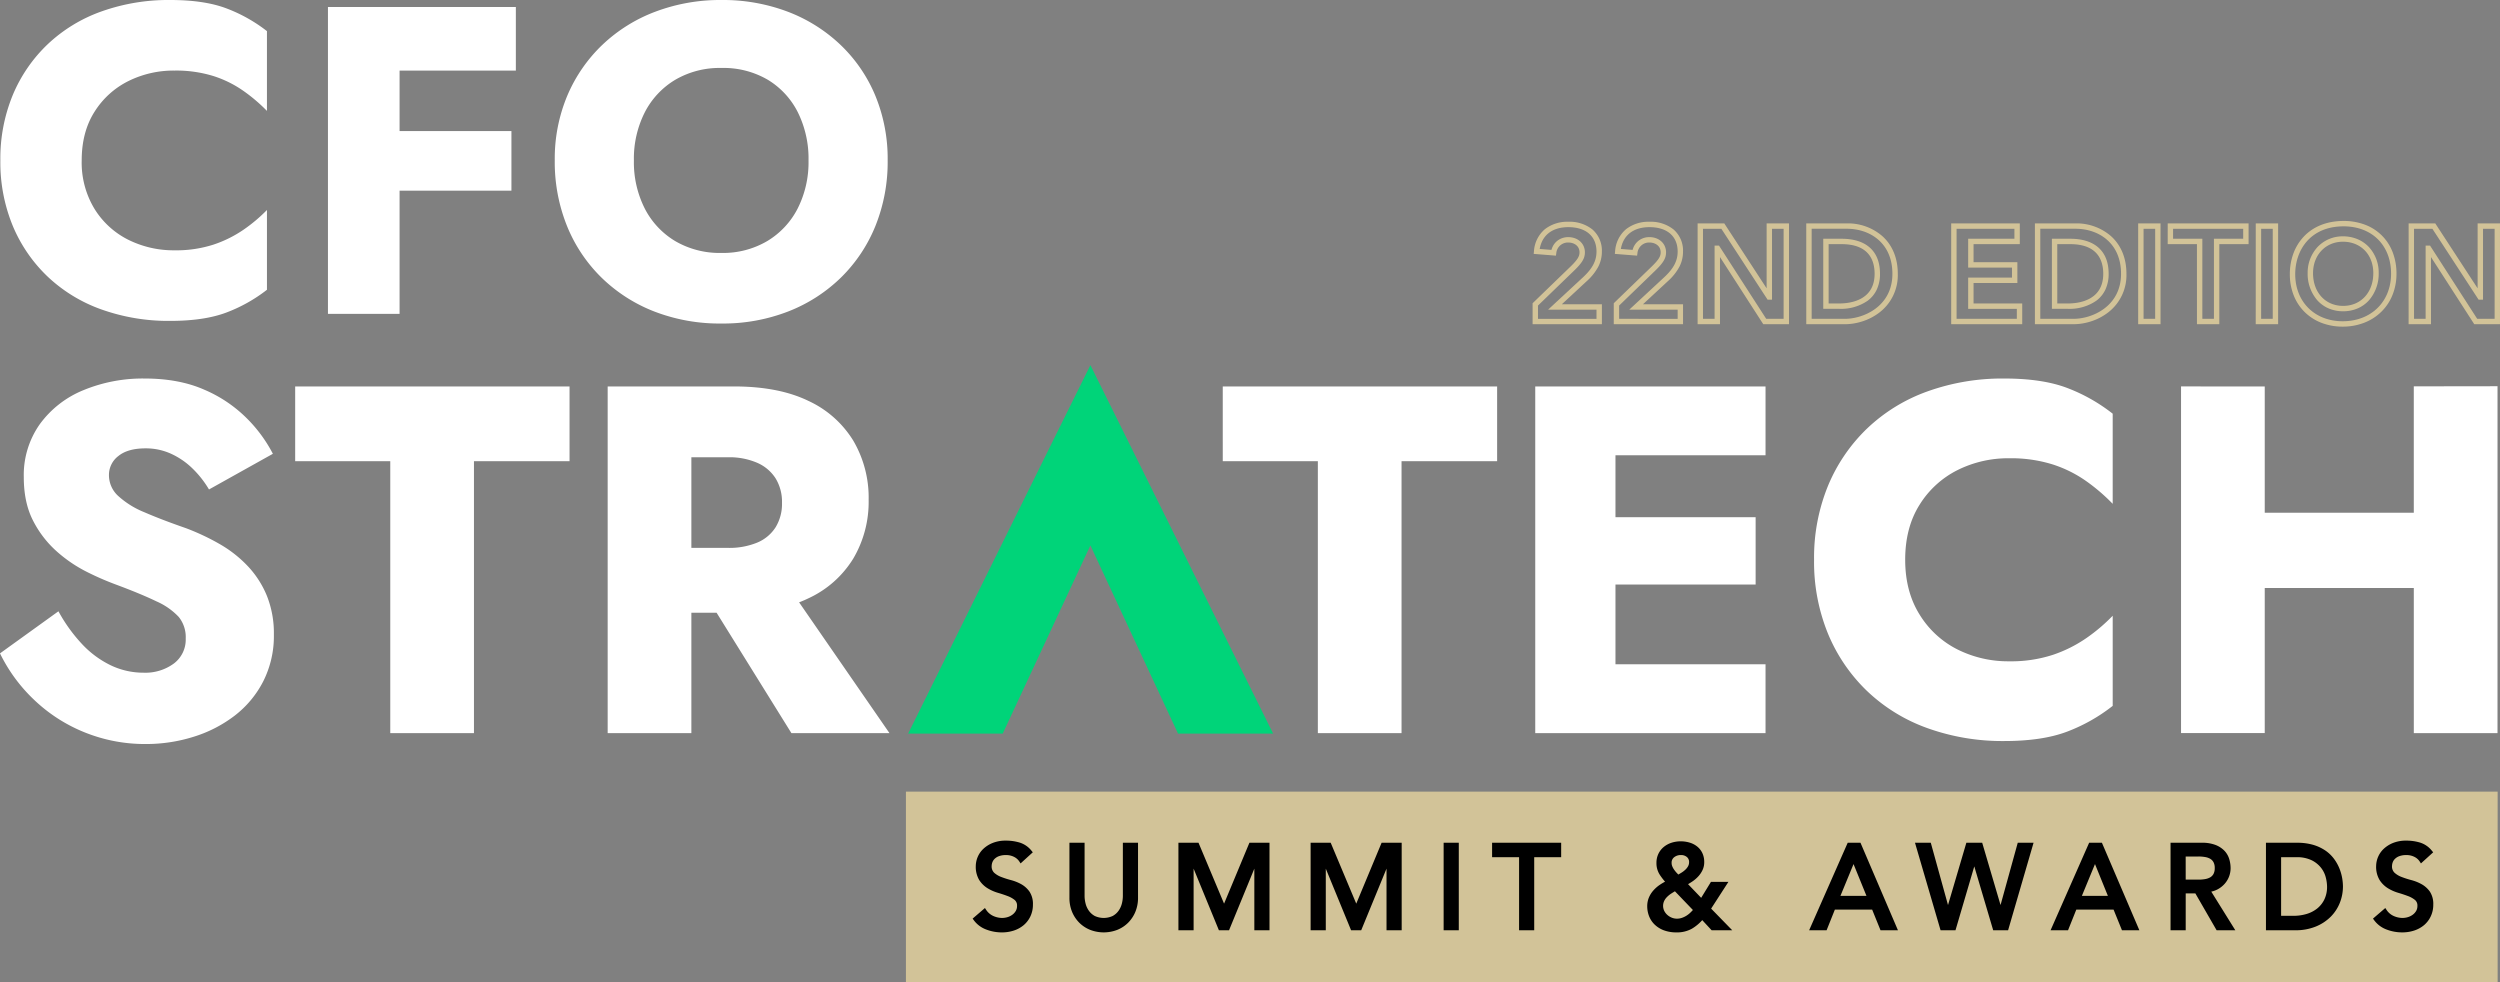
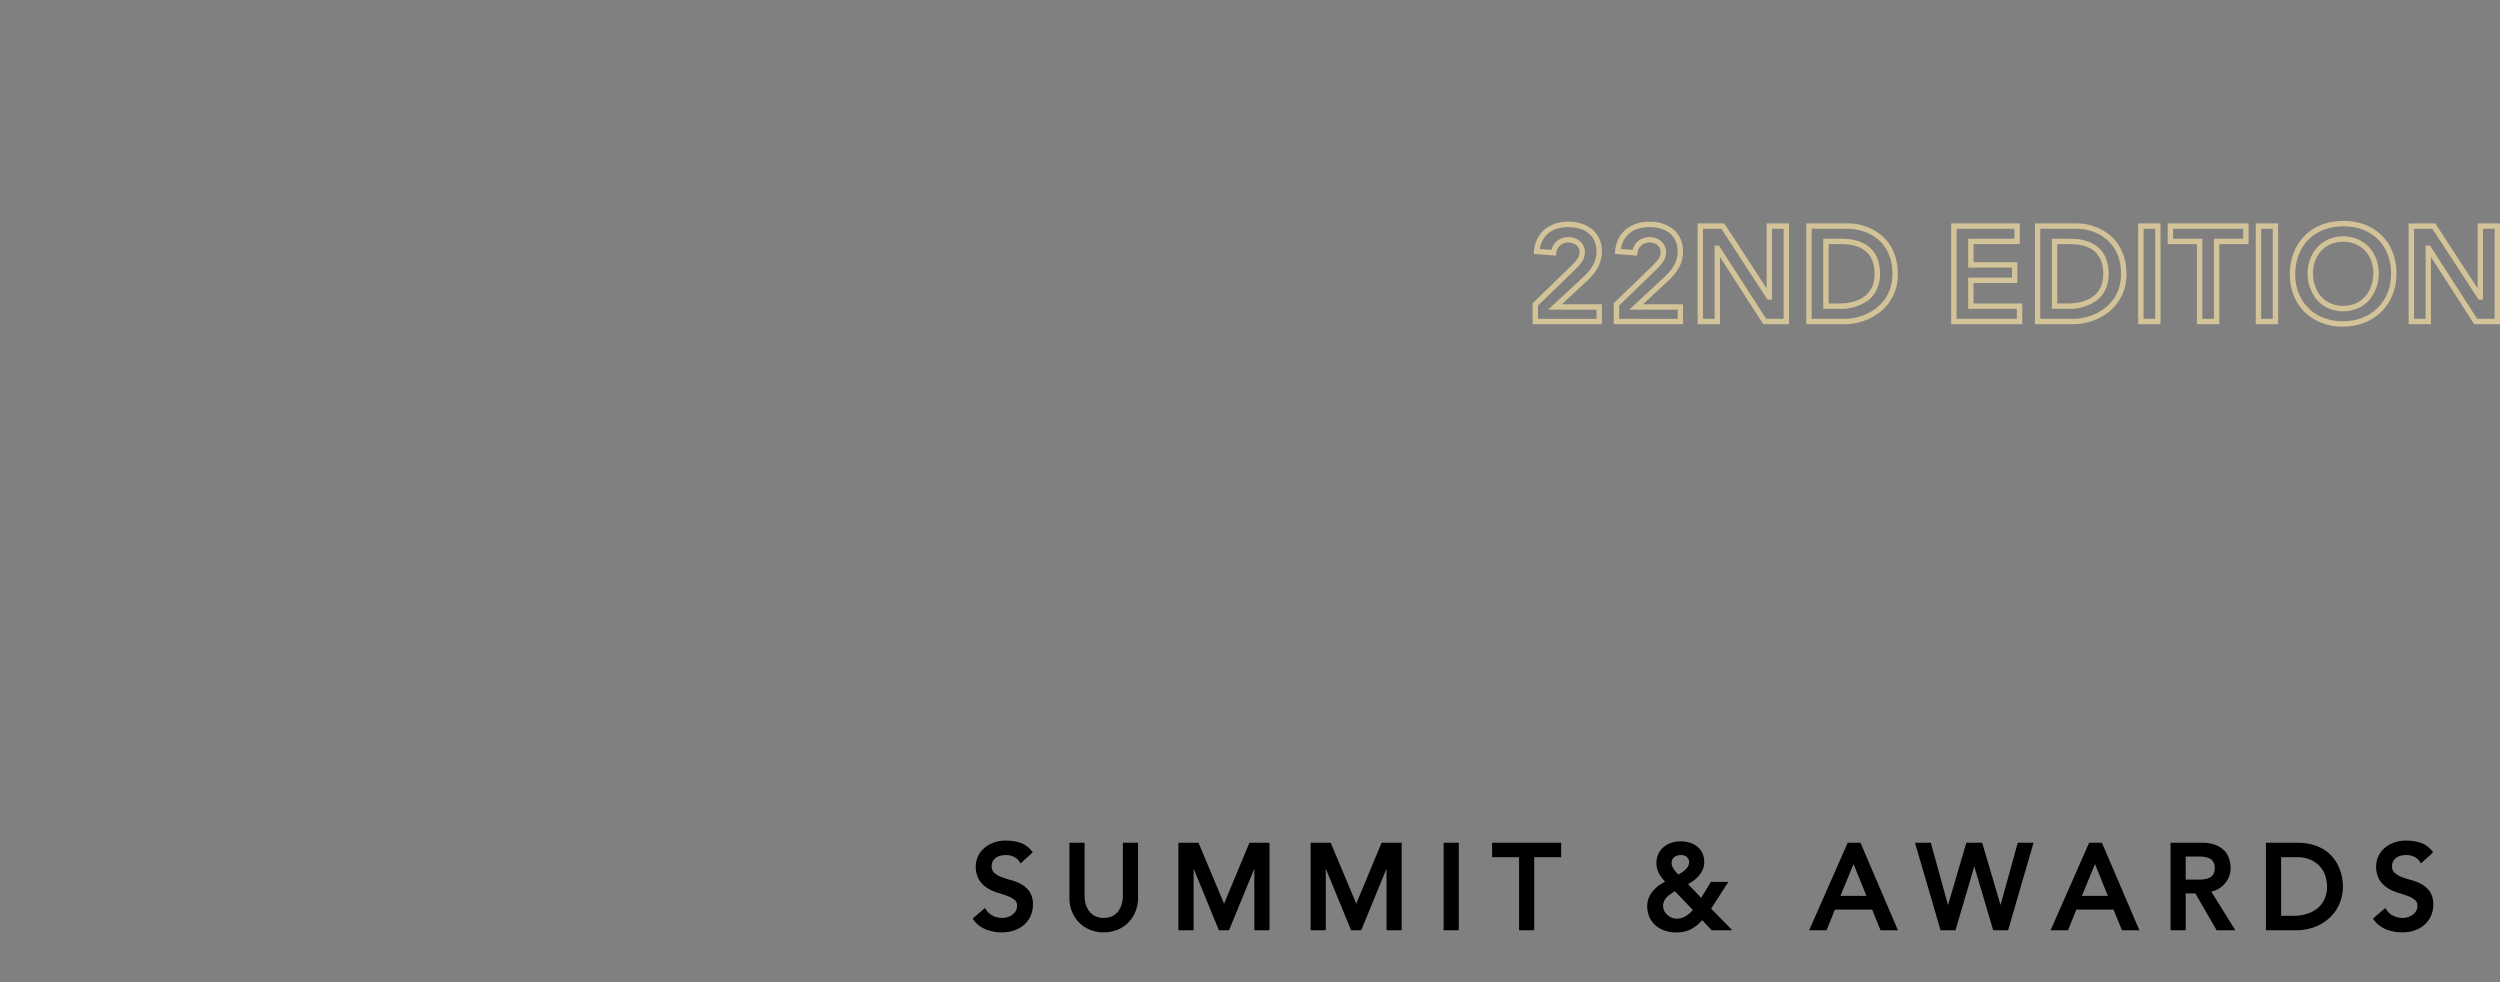
<svg xmlns="http://www.w3.org/2000/svg" width="926.563" height="364" viewBox="0 0 926.563 364">
  <rect x="0" y="0" width="926.563" height="364" fill="#808080" stroke="none" />
  <g id="Group_30894" data-name="Group 30894" transform="translate(-105 -211)">
    <g id="Group_27870" data-name="Group 27870" transform="translate(105 211)">
      <g id="Group_27863" data-name="Group 27863" transform="translate(0 0)">
        <g id="Group_26901" data-name="Group 26901" transform="translate(0 0)">
          <g id="Group_26900" data-name="Group 26900" transform="translate(0)">
            <g id="Group_21629" data-name="Group 21629">
              <g id="Group_8160" data-name="Group 8160">
                <g id="Group_8159" data-name="Group 8159" transform="translate(0.13)">
                  <g id="Group_8157" data-name="Group 8157">
                    <g id="Group_8143" data-name="Group 8143">
                      <g id="Group_7354" data-name="Group 7354">
                        <g id="Group_2642" data-name="Group 2642">
                          <g id="Group_562" data-name="Group 562">
-                             <path id="Path_1257" data-name="Path 1257" d="M64.15-656.534q0-10.561,4.752-18.035a31.169,31.169,0,0,1,12.535-11.374,37.688,37.688,0,0,1,17.123-3.9,46.532,46.532,0,0,1,14.419,2.031,41.1,41.1,0,0,1,11.142,5.524,61.835,61.835,0,0,1,8.684,7.393v-29.571a57.233,57.233,0,0,0-15.075-8.449Q109.538-716,96.921-716a73.894,73.894,0,0,0-25.4,4.224A56.563,56.563,0,0,0,51.533-699.59a55.476,55.476,0,0,0-12.945,18.847A61.743,61.743,0,0,0,34-656.534a61.74,61.74,0,0,0,4.588,24.208,55.476,55.476,0,0,0,12.945,18.848,56.555,56.555,0,0,0,19.991,12.186,73.894,73.894,0,0,0,25.4,4.224q12.617,0,20.81-3.087a57.186,57.186,0,0,0,15.075-8.449v-29.571a58.09,58.09,0,0,1-8.684,7.312,44.494,44.494,0,0,1-11.142,5.524,44.878,44.878,0,0,1-14.419,2.111,37.679,37.679,0,0,1-17.123-3.9A30.981,30.981,0,0,1,68.9-638.581,33.019,33.019,0,0,1,64.15-656.534Zm109.62-33.307h51.287V-713.4H173.77Zm0,44.518h49.649v-22.1H173.77ZM155.418-713.4v113.733h26.545V-713.4Zm113.389,56.867a38,38,0,0,1,4.014-17.791,29.971,29.971,0,0,1,11.306-12.1,32.577,32.577,0,0,1,17.123-4.387,32.468,32.468,0,0,1,17.205,4.387,29.587,29.587,0,0,1,11.142,12.1,38.66,38.66,0,0,1,3.933,17.791,38,38,0,0,1-4.015,17.791,29.965,29.965,0,0,1-11.306,12.1,32.258,32.258,0,0,1-16.959,4.387,32.579,32.579,0,0,1-17.123-4.387,29.966,29.966,0,0,1-11.306-12.1A38,38,0,0,1,268.808-656.534Zm-29.331,0a63.506,63.506,0,0,0,4.506,24.208,56.38,56.38,0,0,0,12.781,19.172,58.058,58.058,0,0,0,19.581,12.592,67.2,67.2,0,0,0,24.906,4.468,66.742,66.742,0,0,0,24.743-4.468,58.056,58.056,0,0,0,19.581-12.592,56.378,56.378,0,0,0,12.781-19.172,63.5,63.5,0,0,0,4.506-24.208,61.313,61.313,0,0,0-4.588-24.047,55.485,55.485,0,0,0-12.945-18.848,58.355,58.355,0,0,0-19.581-12.266,67.84,67.84,0,0,0-24.5-4.305,68.03,68.03,0,0,0-24.415,4.305,58.177,58.177,0,0,0-19.663,12.266,56.483,56.483,0,0,0-13.027,18.848A60.373,60.373,0,0,0,239.477-656.534Z" transform="translate(-34 716)" fill="#fff" />
-                           </g>
+                             </g>
                        </g>
                      </g>
                    </g>
                  </g>
                </g>
                <g id="Group_21633" data-name="Group 21633" transform="translate(0 135.335)">
-                   <path id="Path_1256" data-name="Path 1256" d="M54.659-629.731,33-614.131a59.671,59.671,0,0,0,12.3,16.887,58.937,58.937,0,0,0,18.63,12.207,59.5,59.5,0,0,0,23.219,4.5,58.515,58.515,0,0,0,17.529-2.662,48.5,48.5,0,0,0,15.235-7.8,37.757,37.757,0,0,0,10.646-12.757,37.154,37.154,0,0,0,3.946-17.345,37.355,37.355,0,0,0-2.57-14.317,35.763,35.763,0,0,0-7.067-11.013A45.305,45.305,0,0,0,114.5-654.6a86.167,86.167,0,0,0-12.665-5.965q-8.994-3.121-15.326-5.874a32.446,32.446,0,0,1-9.728-6.057,10.429,10.429,0,0,1-3.4-7.709,8.775,8.775,0,0,1,3.487-7.066q3.487-2.845,10.1-2.845a22.467,22.467,0,0,1,9.269,1.927,28.031,28.031,0,0,1,7.893,5.323,37.559,37.559,0,0,1,6.332,7.984L134.136-688.1a52.826,52.826,0,0,0-9.545-13.031A49.971,49.971,0,0,0,108.9-711.779Q99.445-716,86.6-716a57.6,57.6,0,0,0-22.668,4.313,37.411,37.411,0,0,0-16.152,12.574,32.646,32.646,0,0,0-5.965,19.64q0,9.543,3.487,16.243a38.861,38.861,0,0,0,8.81,11.38A51.6,51.6,0,0,0,65.4-644.232a104.864,104.864,0,0,0,10.554,4.589Q85.311-636.157,91-633.4a25.136,25.136,0,0,1,8.26,5.782,11.919,11.919,0,0,1,2.57,7.984,11.073,11.073,0,0,1-4.405,9.269,17.806,17.806,0,0,1-11.2,3.395,28.037,28.037,0,0,1-12.206-2.753,35.926,35.926,0,0,1-10.646-7.892A59.065,59.065,0,0,1,54.659-629.731ZM142.4-685.347h35.242v100.769h31.02V-685.347h35.425v-27.716H142.4Zm147.757,42.583,36.159,58.186h36.343l-40.2-58.186Zm-31.938-70.3v128.484h31.02V-713.063Zm19.456,26.247h25.146a26.073,26.073,0,0,1,10.738,2.019,15.333,15.333,0,0,1,6.883,5.781,16.621,16.621,0,0,1,2.386,9.087,16.616,16.616,0,0,1-2.386,9.085,14.788,14.788,0,0,1-6.883,5.691,27.173,27.173,0,0,1-10.738,1.927H277.671v24.045H305.02q16.52,0,27.532-5.323a38.356,38.356,0,0,0,16.7-14.776,41.345,41.345,0,0,0,5.69-21.75,41.7,41.7,0,0,0-5.69-21.934,38.358,38.358,0,0,0-16.7-14.775q-11.013-5.324-27.532-5.323H277.671Zm208.512,1.468h35.242v100.769h31.02V-685.347h35.425v-27.716H486.183ZM622.56-584.578h64.793v-25.513H622.56Zm0-102.972h64.793v-25.513H622.56Zm0,47.907h61.122v-24.962H622.56ZM602-713.063v128.484h29.735V-713.063Zm137.111,64.242q0-11.931,5.323-20.374a35.016,35.016,0,0,1,14.041-12.849,41.926,41.926,0,0,1,19.181-4.4,51.708,51.708,0,0,1,16.152,2.294,45.9,45.9,0,0,1,12.481,6.24,69.423,69.423,0,0,1,9.728,8.352v-33.406a63.924,63.924,0,0,0-16.887-9.545Q789.957-716,775.823-716a82.142,82.142,0,0,0-28.45,4.772,63.265,63.265,0,0,0-22.393,13.767,62.694,62.694,0,0,0-14.5,21.291,70.272,70.272,0,0,0-5.139,27.349,70.265,70.265,0,0,0,5.139,27.348,62.691,62.691,0,0,0,14.5,21.292,63.26,63.26,0,0,0,22.393,13.766,82.132,82.132,0,0,0,28.45,4.772q14.134,0,23.311-3.488a63.916,63.916,0,0,0,16.887-9.544V-628.08a65.156,65.156,0,0,1-9.728,8.26,49.62,49.62,0,0,1-12.481,6.241,49.849,49.849,0,0,1-16.152,2.386,41.92,41.92,0,0,1-19.181-4.4,34.812,34.812,0,0,1-14.041-12.941Q739.114-637.073,739.114-648.821Zm110.864,10.462h97.1v-27.9h-97.1ZM927.61-713.1l.009,128.517h31.02l.007-128.562Zm-86.26.032v128.484h31.02V-713.063Z" transform="translate(-33 720.954)" fill="#fff" />
-                   <path id="Path_59295" data-name="Path 59295" d="M1899.547-677.187l32.487,69.749h35.243L1899.547-744,1832-607.438h35.055Z" transform="translate(-1495.424 744)" fill="#00d479" />
-                 </g>
+                   </g>
              </g>
            </g>
          </g>
          <path id="Path_65807" data-name="Path 65807" d="M302.536-37.3a22.1,22.1,0,0,1,7.986,1.411,17.713,17.713,0,0,1,6.212,4.01,17.708,17.708,0,0,1,3.991,6.2,21.951,21.951,0,0,1,1.4,7.914,21,21,0,0,1-1.5,7.969,18.173,18.173,0,0,1-4.186,6.226A18.666,18.666,0,0,1,310.1.452a21.923,21.923,0,0,1-7.913,1.419,21.655,21.655,0,0,1-7.86-1.41,18.1,18.1,0,0,1-6.219-3.993A17.88,17.88,0,0,1,284.044-9.7a21.187,21.187,0,0,1-1.443-7.866,22.113,22.113,0,0,1,1.283-7.568,18.284,18.284,0,0,1,3.827-6.3C291.3-35.273,296.427-37.3,302.536-37.3Zm-.35,37.174c10.562,0,17.938-7.253,17.938-17.638,0-10.49-7.068-17.538-17.588-17.538-12.391,0-17.938,8.909-17.938,17.738C284.6-7.3,291.831-.126,302.186-.126ZM15.19-37a13.537,13.537,0,0,1,8.936,2.862,10.363,10.363,0,0,1,3.5,8.179,12.1,12.1,0,0,1-1.367,5.686,19.993,19.993,0,0,1-4.351,5.391l-9.123,8.46H27.631V.972H1.95V-6.8L15.995-20.381c2.81-2.715,3.343-3.95,3.343-5.278,0-2.506-2.15-3.648-4.148-3.648a4.333,4.333,0,0,0-4.457,3.934l-.129.934-8.25-.655.1-1.014a11.7,11.7,0,0,1,4.038-8.124A13.482,13.482,0,0,1,15.19-37ZM25.633-4.425H7.7L20.557-16.348c3.559-3.282,5.077-6.155,5.077-9.61,0-5.663-3.9-9.044-10.443-9.044-5.883,0-9.7,2.929-10.609,8.082l4.361.346a6.363,6.363,0,0,1,1.928-3.169A6.415,6.415,0,0,1,15.19-31.3c3.561,0,6.145,2.374,6.145,5.645,0,2.165-1,3.859-3.952,6.714l-13.436,13v4.923H25.633ZM45.269-37A13.537,13.537,0,0,1,54.2-34.138a10.363,10.363,0,0,1,3.5,8.179,12.1,12.1,0,0,1-1.367,5.686,19.993,19.993,0,0,1-4.351,5.391l-9.123,8.46H57.709V.972H32.029V-6.8L46.073-20.381c2.81-2.715,3.343-3.95,3.343-5.278,0-2.506-2.15-3.648-4.148-3.648a4.333,4.333,0,0,0-4.457,3.934l-.129.934-8.25-.655.1-1.014a11.7,11.7,0,0,1,4.038-8.124A13.482,13.482,0,0,1,45.269-37ZM55.712-4.425H37.776L50.635-16.348c3.559-3.282,5.077-6.155,5.077-9.61,0-5.663-3.9-9.044-10.443-9.044-5.883,0-9.7,2.929-10.609,8.082l4.361.346a6.362,6.362,0,0,1,1.928-3.169,6.414,6.414,0,0,1,4.32-1.561c3.561,0,6.145,2.374,6.145,5.645,0,2.165-1,3.859-3.952,6.714l-13.435,13v4.923H55.712ZM63.107-36.4H72.99l15.7,24.074V-36.4h8.293V.972H87.444L71.4-23.92V.972H63.107Zm8.8,2H65.1V-1.026h4.3V-28.156h1.643L88.533-1.026h6.451V-34.4h-4.3V-8.122h-1.64Zm31.47-2h15.089a19.512,19.512,0,0,1,13.009,4.635c3.812,3.374,5.827,8.233,5.827,14.051a17.406,17.406,0,0,1-6.8,14.336,20.64,20.64,0,0,1-6.334,3.3A21.333,21.333,0,0,1,117.717.972H103.378ZM117.717-1.026c6.8,0,17.588-4.531,17.588-16.689,0-11.528-8.457-16.689-16.839-16.689H105.375V-1.026ZM157.09-36.4h25.431v7.693H165.383v6.7h16.239v7.693H165.383v7.6H183.42V.972H157.09Zm23.433,2H159.087V-1.026h22.335v-3.7H163.386V-16.315h16.239v-3.7H163.386V-30.7h17.138Zm7.595-2h15.089a19.512,19.512,0,0,1,13.009,4.635c3.812,3.374,5.827,8.233,5.827,14.051a17.406,17.406,0,0,1-6.8,14.336,20.64,20.64,0,0,1-6.333,3.3A21.334,21.334,0,0,1,202.457.972H188.118ZM202.457-1.026c6.8,0,17.588-4.531,17.588-16.689,0-11.528-8.457-16.689-16.839-16.689H190.115V-1.026ZM226.391-36.4h8.293V.972h-8.293Zm6.3,2h-4.3V-1.026h4.3Zm4.647-2h29.977v7.693H256.468V.972h-8.293V-28.707H237.333Zm27.98,2H239.33v3.7h10.842V-1.026h4.3V-30.7h10.842Zm4.647-2h8.293V.972H269.96Zm6.3,2h-4.3V-1.026h4.3Zm50.364-2H336.5l15.7,24.073V-36.4h8.293V.972h-9.537L334.913-23.92V.972H326.62Zm8.8,2h-6.8V-1.026h4.3V-28.156h1.643L352.046-1.026H358.5V-34.4h-4.3V-8.122h-1.64Zm-33.135,2.8a13.853,13.853,0,0,1,5.353,1.033,12.338,12.338,0,0,1,4.207,2.879,13.937,13.937,0,0,1,3.681,9.727,14.969,14.969,0,0,1-3.477,9.927,12.05,12.05,0,0,1-4.176,3.084,13.5,13.5,0,0,1-5.537,1.128,13.438,13.438,0,0,1-5.508-1.121,11.992,11.992,0,0,1-4.162-3.073,15,15,0,0,1-3.47-9.945,14.032,14.032,0,0,1,3.615-9.623A12.751,12.751,0,0,1,302.286-31.6Zm.05,25.782c6.59,0,11.193-4.993,11.193-12.142,0-6.855-4.623-11.642-11.243-11.642-6.428,0-11.093,4.9-11.093,11.642C291.194-10.815,295.776-5.822,302.336-5.822ZM109.674-30.7h6.795c4.3,0,7.709,1.009,10.139,3,2.721,2.229,4.1,5.59,4.1,9.991a13.631,13.631,0,0,1-1.239,5.931A10.974,10.974,0,0,1,126.09-7.7a17.4,17.4,0,0,1-10.471,2.971h-5.945Zm5.945,23.983c3.936,0,13.091-1.071,13.091-10.993,0-5.015-2.124-10.993-12.242-10.993h-4.8V-6.722ZM194.414-30.7h6.795c4.3,0,7.709,1.009,10.139,3,2.721,2.229,4.1,5.59,4.1,9.991a13.631,13.631,0,0,1-1.239,5.931A10.974,10.974,0,0,1,210.83-7.7a17.4,17.4,0,0,1-10.471,2.971h-5.945Zm5.945,23.983c3.936,0,13.091-1.071,13.091-10.993,0-5.015-2.124-10.993-12.242-10.993h-4.8V-6.722Z" transform="translate(566.069 119.19)" fill="#d2c398" />
        </g>
      </g>
-       <rect id="Rectangle_15917" data-name="Rectangle 15917" width="589.931" height="70.603" transform="translate(335.759 293.397)" fill="#d2c398" />
      <path id="Union_3" data-name="Union 3" d="M523.952,32.914a10.039,10.039,0,0,1-4.566-3.484l-.38-.524,4.562-3.927.445.665a6.172,6.172,0,0,0,2.618,2.269,8.032,8.032,0,0,0,3.363.745,6.877,6.877,0,0,0,1.947-.3,5.8,5.8,0,0,0,1.781-.879A4.728,4.728,0,0,0,535,26.074a3.632,3.632,0,0,0,.47-1.88,2.662,2.662,0,0,0-.882-2.188,9.165,9.165,0,0,0-2.623-1.463c-1.11-.416-2.329-.826-3.632-1.208a15.875,15.875,0,0,1-3.852-1.725,9.761,9.761,0,0,1-3.049-3.041,9.517,9.517,0,0,1-1.256-5.182,8.954,8.954,0,0,1,2.66-6.2,11.191,11.191,0,0,1,3.49-2.276A12.91,12.91,0,0,1,531.4,0a17.547,17.547,0,0,1,5.069.732,9.076,9.076,0,0,1,4.418,3.081l.431.517-4.539,4.122-.451-.7a4.978,4.978,0,0,0-1.96-1.725,6.416,6.416,0,0,0-2.969-.671,7.224,7.224,0,0,0-2.651.416,4.428,4.428,0,0,0-1.617,1.014,3.489,3.489,0,0,0-.825,1.3,4.156,4.156,0,0,0-.244,1.3,3.192,3.192,0,0,0,.915,2.5,8.106,8.106,0,0,0,2.6,1.571,34.409,34.409,0,0,0,3.6,1.161,16.5,16.5,0,0,1,3.846,1.531,9.388,9.388,0,0,1,3.062,2.746,8.239,8.239,0,0,1,1.266,4.82,10.014,10.014,0,0,1-.924,4.33,9.62,9.62,0,0,1-2.475,3.263,11.062,11.062,0,0,1-3.653,2.014,13.931,13.931,0,0,1-4.432.691A16.064,16.064,0,0,1,523.952,32.914ZM256.076,33.2a9.872,9.872,0,0,1-3.419-2.2,8.8,8.8,0,0,1-2-3.122,10.148,10.148,0,0,1-.634-3.551,8.227,8.227,0,0,1,.624-3.236,9.582,9.582,0,0,1,1.652-2.618,12.692,12.692,0,0,1,2.391-2.094,20.027,20.027,0,0,1,1.941-1.161,22.446,22.446,0,0,1-2.007-2.645,7.844,7.844,0,0,1-1.182-4.33A7.63,7.63,0,0,1,254.2,4.82,7.449,7.449,0,0,1,256.2,2.309,8.791,8.791,0,0,1,259.056.779a10.977,10.977,0,0,1,3.376-.517,11.552,11.552,0,0,1,3.289.47,8.168,8.168,0,0,1,2.8,1.443,6.878,6.878,0,0,1,1.927,2.43,7.731,7.731,0,0,1,.7,3.377,6.726,6.726,0,0,1-.638,2.954,9.116,9.116,0,0,1-1.609,2.37,12.147,12.147,0,0,1-2.183,1.859c-.509.342-1.034.671-1.562.973l4.859,5.068,3.624-5.914h6.472l-6.4,9.909,7.827,8.029h-7.638l-3.486-3.766a16.024,16.024,0,0,1-3.844,3.189,11.286,11.286,0,0,1-5.68,1.363A13.176,13.176,0,0,1,256.076,33.2Zm2.859-13.587a9.4,9.4,0,0,0-1.57,1.269,5.453,5.453,0,0,0-1.069,1.5,4.314,4.314,0,0,0,.021,3.632,4.934,4.934,0,0,0,1.147,1.51,5.559,5.559,0,0,0,1.658,1.034,5.074,5.074,0,0,0,1.906.369,5.565,5.565,0,0,0,1.888-.315,8.306,8.306,0,0,0,1.7-.826,9.071,9.071,0,0,0,1.463-1.161c.308-.3.6-.6.872-.913l-6.659-6.935C259.84,19.045,259.392,19.32,258.935,19.616Zm1.075-13.46a2.506,2.506,0,0,0-.948,2.135,3.189,3.189,0,0,0,.236,1.222,6.127,6.127,0,0,0,.665,1.222,10.9,10.9,0,0,0,.925,1.155c.222.235.435.463.659.691.367-.215.757-.443,1.147-.685a8.731,8.731,0,0,0,1.443-1.1,5.206,5.206,0,0,0,1.026-1.3,2.976,2.976,0,0,0,.371-1.517,2.33,2.33,0,0,0-.805-1.893,3.315,3.315,0,0,0-2.257-.732A3.884,3.884,0,0,0,260.01,6.156ZM43.594,33.089a12.09,12.09,0,0,1-4.055-2.652,12.5,12.5,0,0,1-2.692-4.061,13.541,13.541,0,0,1-.971-5.2V.792h5.617V20.515a11.522,11.522,0,0,0,.374,2.826,7.782,7.782,0,0,0,1.209,2.638,6.542,6.542,0,0,0,2.173,1.94,7.91,7.91,0,0,0,6.675,0A6.53,6.53,0,0,0,54.1,25.98a8.092,8.092,0,0,0,1.209-2.638,11.511,11.511,0,0,0,.371-2.826V.792H61.3V21.173a13.4,13.4,0,0,1-.981,5.2,12.437,12.437,0,0,1-2.692,4.061,11.961,11.961,0,0,1-4.047,2.652,13.924,13.924,0,0,1-9.989,0ZM4.948,32.914A10,10,0,0,1,.382,29.43L0,28.906l4.564-3.927L5,25.644a6.261,6.261,0,0,0,2.625,2.269,8,8,0,0,0,3.363.745,6.929,6.929,0,0,0,1.947-.3,5.827,5.827,0,0,0,1.777-.879,4.7,4.7,0,0,0,1.276-1.41,3.6,3.6,0,0,0,.472-1.88,2.661,2.661,0,0,0-.88-2.188,9.268,9.268,0,0,0-2.631-1.463c-1.1-.416-2.323-.826-3.626-1.208a15.929,15.929,0,0,1-3.86-1.725,9.735,9.735,0,0,1-3.047-3.041A9.586,9.586,0,0,1,1.168,9.385a8.963,8.963,0,0,1,2.659-6.2A11.012,11.012,0,0,1,7.316.913,12.886,12.886,0,0,1,12.392,0a17.635,17.635,0,0,1,5.069.732,9.114,9.114,0,0,1,4.416,3.081l.423.517L17.769,8.452l-.451-.7a4.975,4.975,0,0,0-1.968-1.725,6.387,6.387,0,0,0-2.959-.671,7.216,7.216,0,0,0-2.651.416A4.453,4.453,0,0,0,8.122,6.787a3.538,3.538,0,0,0-.825,1.3,4.093,4.093,0,0,0-.242,1.3,3.216,3.216,0,0,0,.905,2.5,8.168,8.168,0,0,0,2.606,1.571,34.3,34.3,0,0,0,3.607,1.161,16.689,16.689,0,0,1,3.844,1.531A9.344,9.344,0,0,1,21.071,18.9a8.182,8.182,0,0,1,1.276,4.82,10.014,10.014,0,0,1-.925,4.33,9.67,9.67,0,0,1-2.485,3.263,10.908,10.908,0,0,1-3.653,2.014,13.854,13.854,0,0,1-4.432.691A16.035,16.035,0,0,1,4.948,32.914Zm474.39.315V.792h11.526a21.024,21.024,0,0,1,5.969.772,16.287,16.287,0,0,1,4.49,2.088,13.37,13.37,0,0,1,3.189,3.034,16.025,16.025,0,0,1,1.993,3.484,17.955,17.955,0,0,1,1.053,3.558,18.784,18.784,0,0,1,.316,3.283,16.44,16.44,0,0,1-1.147,6.022,15.358,15.358,0,0,1-3.4,5.189,16.738,16.738,0,0,1-5.557,3.638,19.887,19.887,0,0,1-7.607,1.37Zm5.617-5.357h4.591a16.928,16.928,0,0,0,4.863-.691,11.651,11.651,0,0,0,3.948-2.048,9.758,9.758,0,0,0,2.649-3.37,10.82,10.82,0,0,0,.981-4.753,14.288,14.288,0,0,0-.464-3.316,9.64,9.64,0,0,0-1.7-3.538,10.1,10.1,0,0,0-3.466-2.84,12.435,12.435,0,0,0-5.8-1.168h-5.6Zm-23.9,5.357-7.888-13.674h-3.571V33.23h-5.619V.792h11.611a13.451,13.451,0,0,1,5.186.866,9.112,9.112,0,0,1,3.3,2.235,7.741,7.741,0,0,1,1.7,3.088,11.815,11.815,0,0,1,.464,3.2,8.752,8.752,0,0,1-2.214,5.834,9.377,9.377,0,0,1-2.6,2.041,8.961,8.961,0,0,1-2.35.852l8.916,14.326ZM449.593,14.46H454.4a13.968,13.968,0,0,0,2.315-.188,5.774,5.774,0,0,0,1.921-.638,3.222,3.222,0,0,0,1.243-1.249,4.415,4.415,0,0,0,.476-2.209,4.442,4.442,0,0,0-.476-2.215,3.267,3.267,0,0,0-1.243-1.249,5.768,5.768,0,0,0-1.921-.638,13.955,13.955,0,0,0-2.315-.188h-4.812ZM425.976,33.23l-3.115-7.666h-13.81l-3.066,7.666h-6.472L413.807.792h4.736l.183.429,13.7,32.008ZM411.119,20.468h9.634L415.974,8.693ZM378.247,33.23,371.238,9.546,364.271,33.23h-5.528L349.26.792h5.857L361.5,23.878,368.3.792h5.871l6.8,23.086L387.348.792h5.861L383.771,33.23Zm-41.757,0-3.107-7.666H319.567L316.5,33.23h-6.472L324.327.792h4.74l.179.429,13.7,32.008ZM321.635,20.468h9.641L326.488,8.693ZM202.526,33.23V6.149h-10V.792h25.6V6.149h-9.989V33.23Zm-27.961,0V.792h5.619V33.23Zm-21.167,0V10.385L144.015,33.23h-3.747L130.89,10.385V33.23h-5.623V.792h7.443l9.472,22.569L151.575.792h7.443V33.23Zm-48.991,0V10.385L95.029,33.23H91.277L81.9,10.385V33.23H76.271V.792h7.447L93.19,23.361,102.584.792h7.443V33.23Z" transform="translate(360.481 311.554)" />
    </g>
  </g>
</svg>